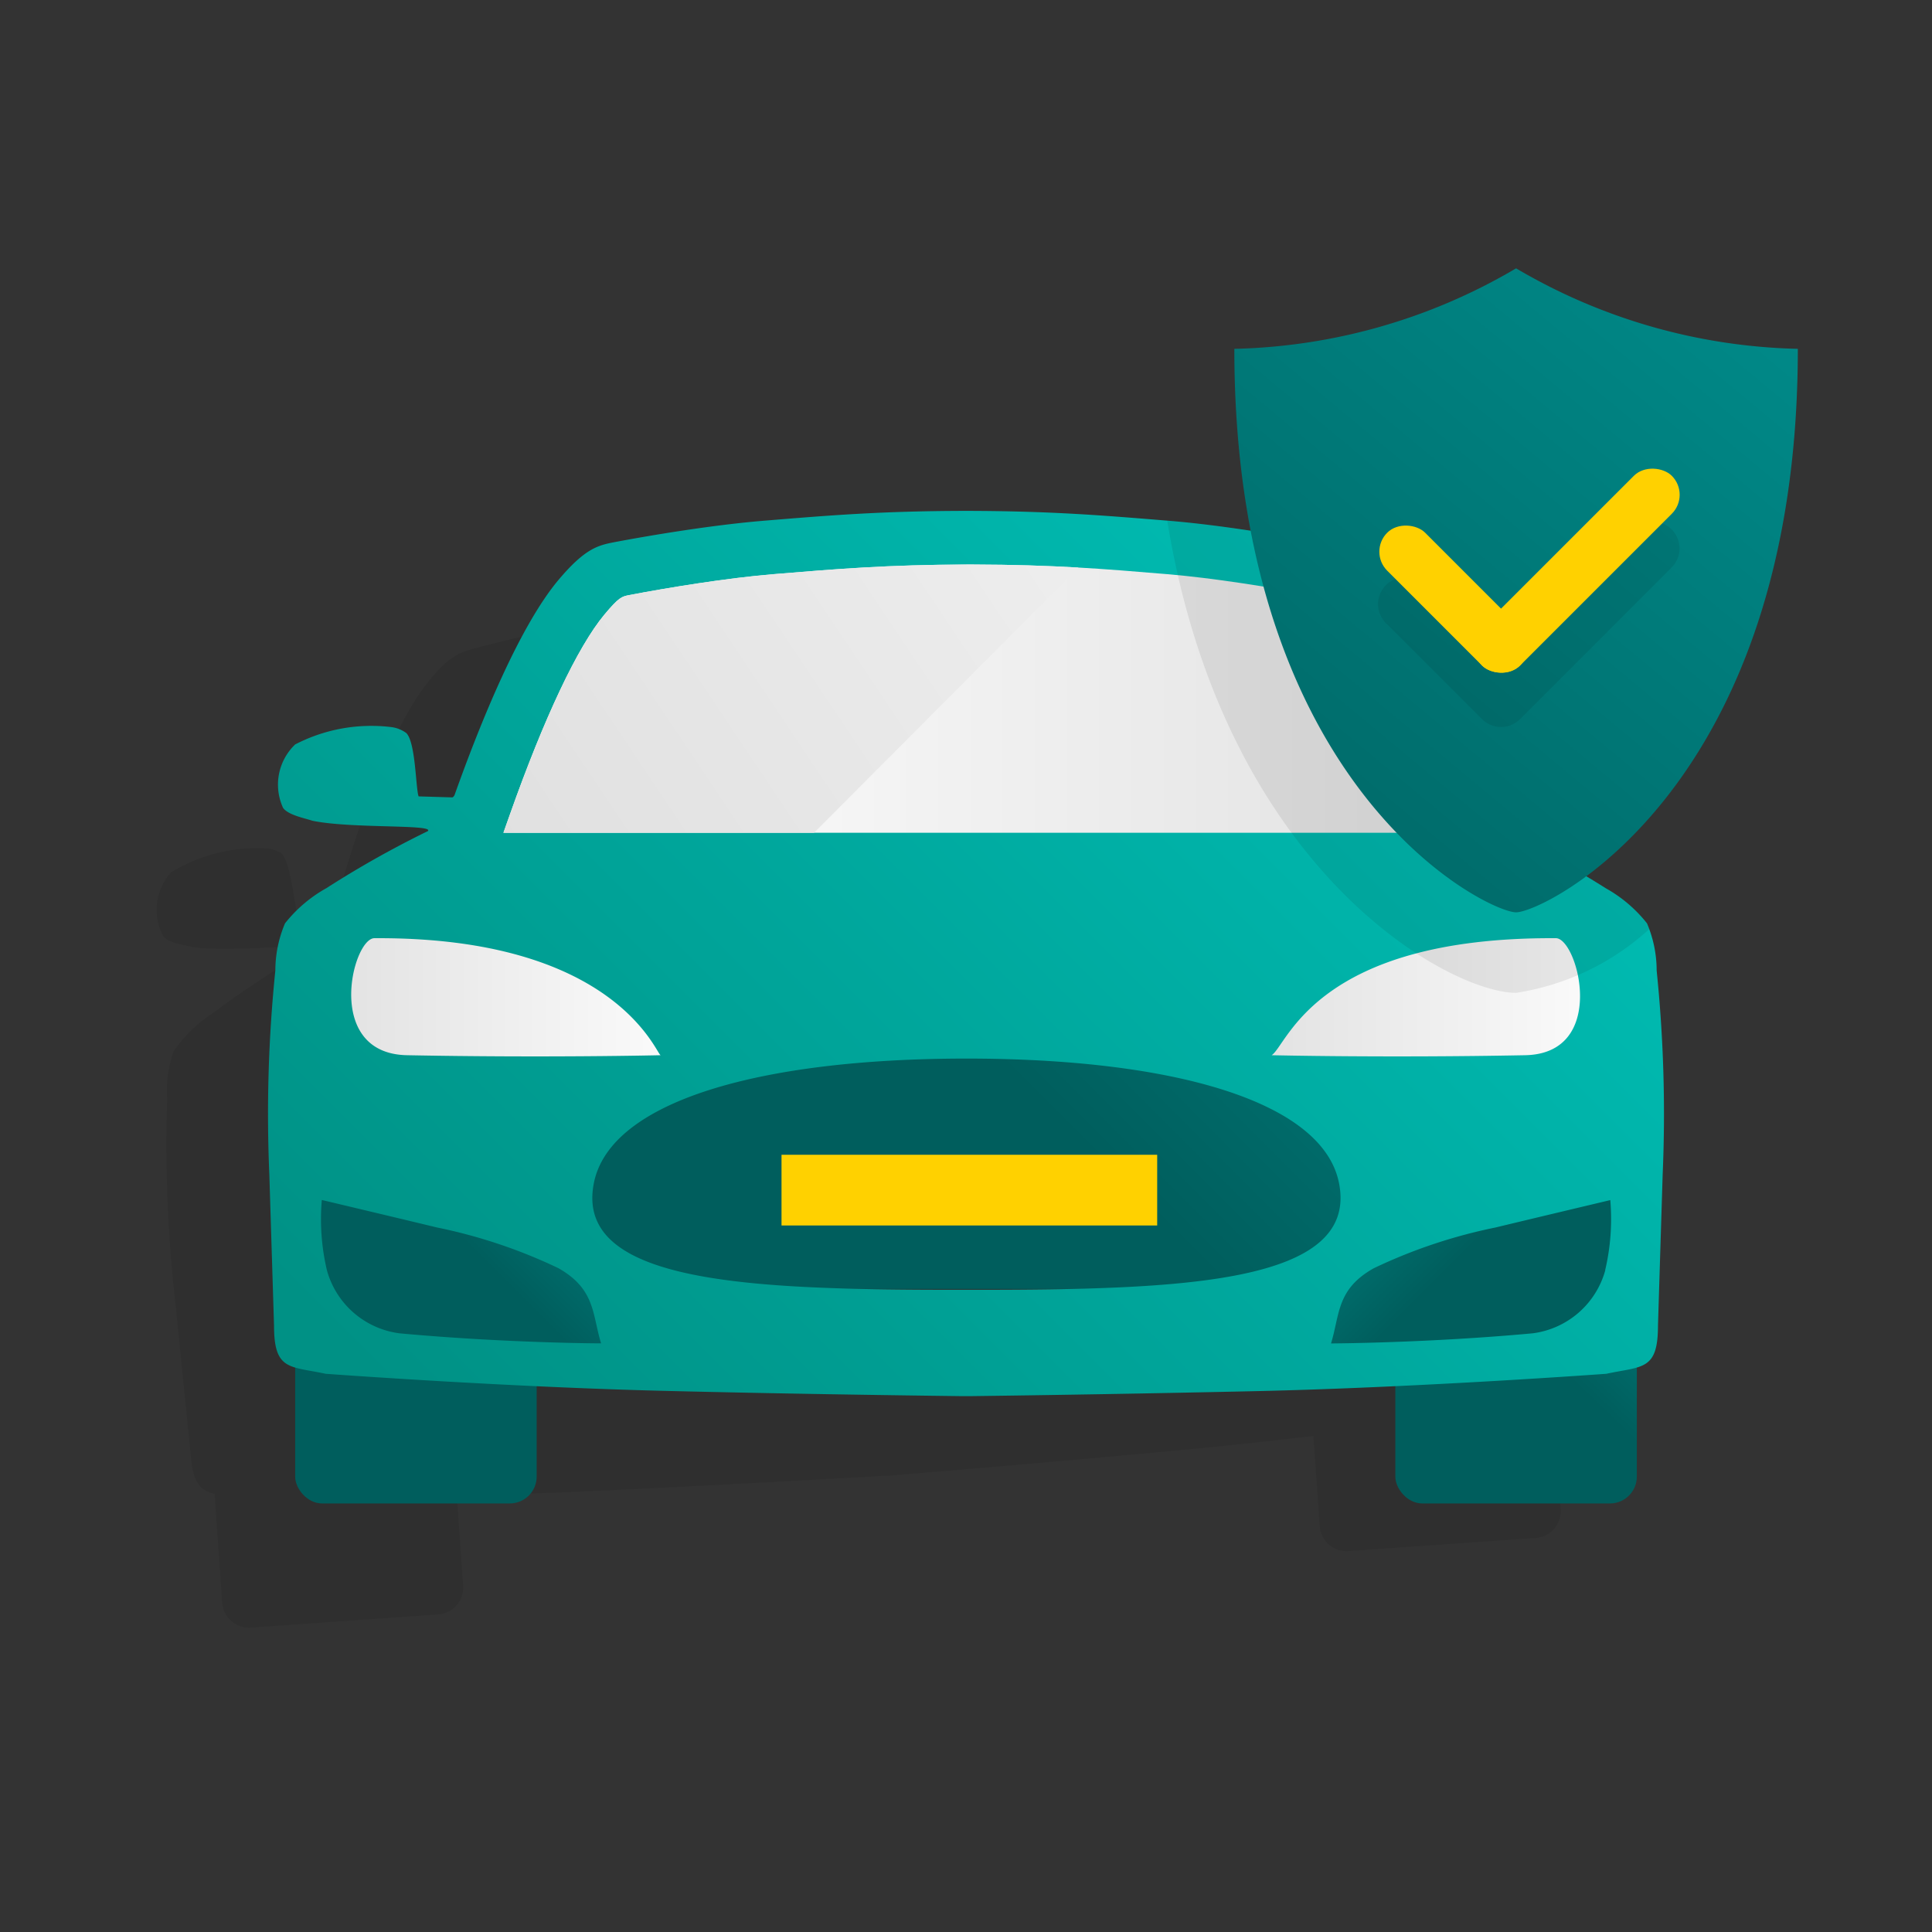
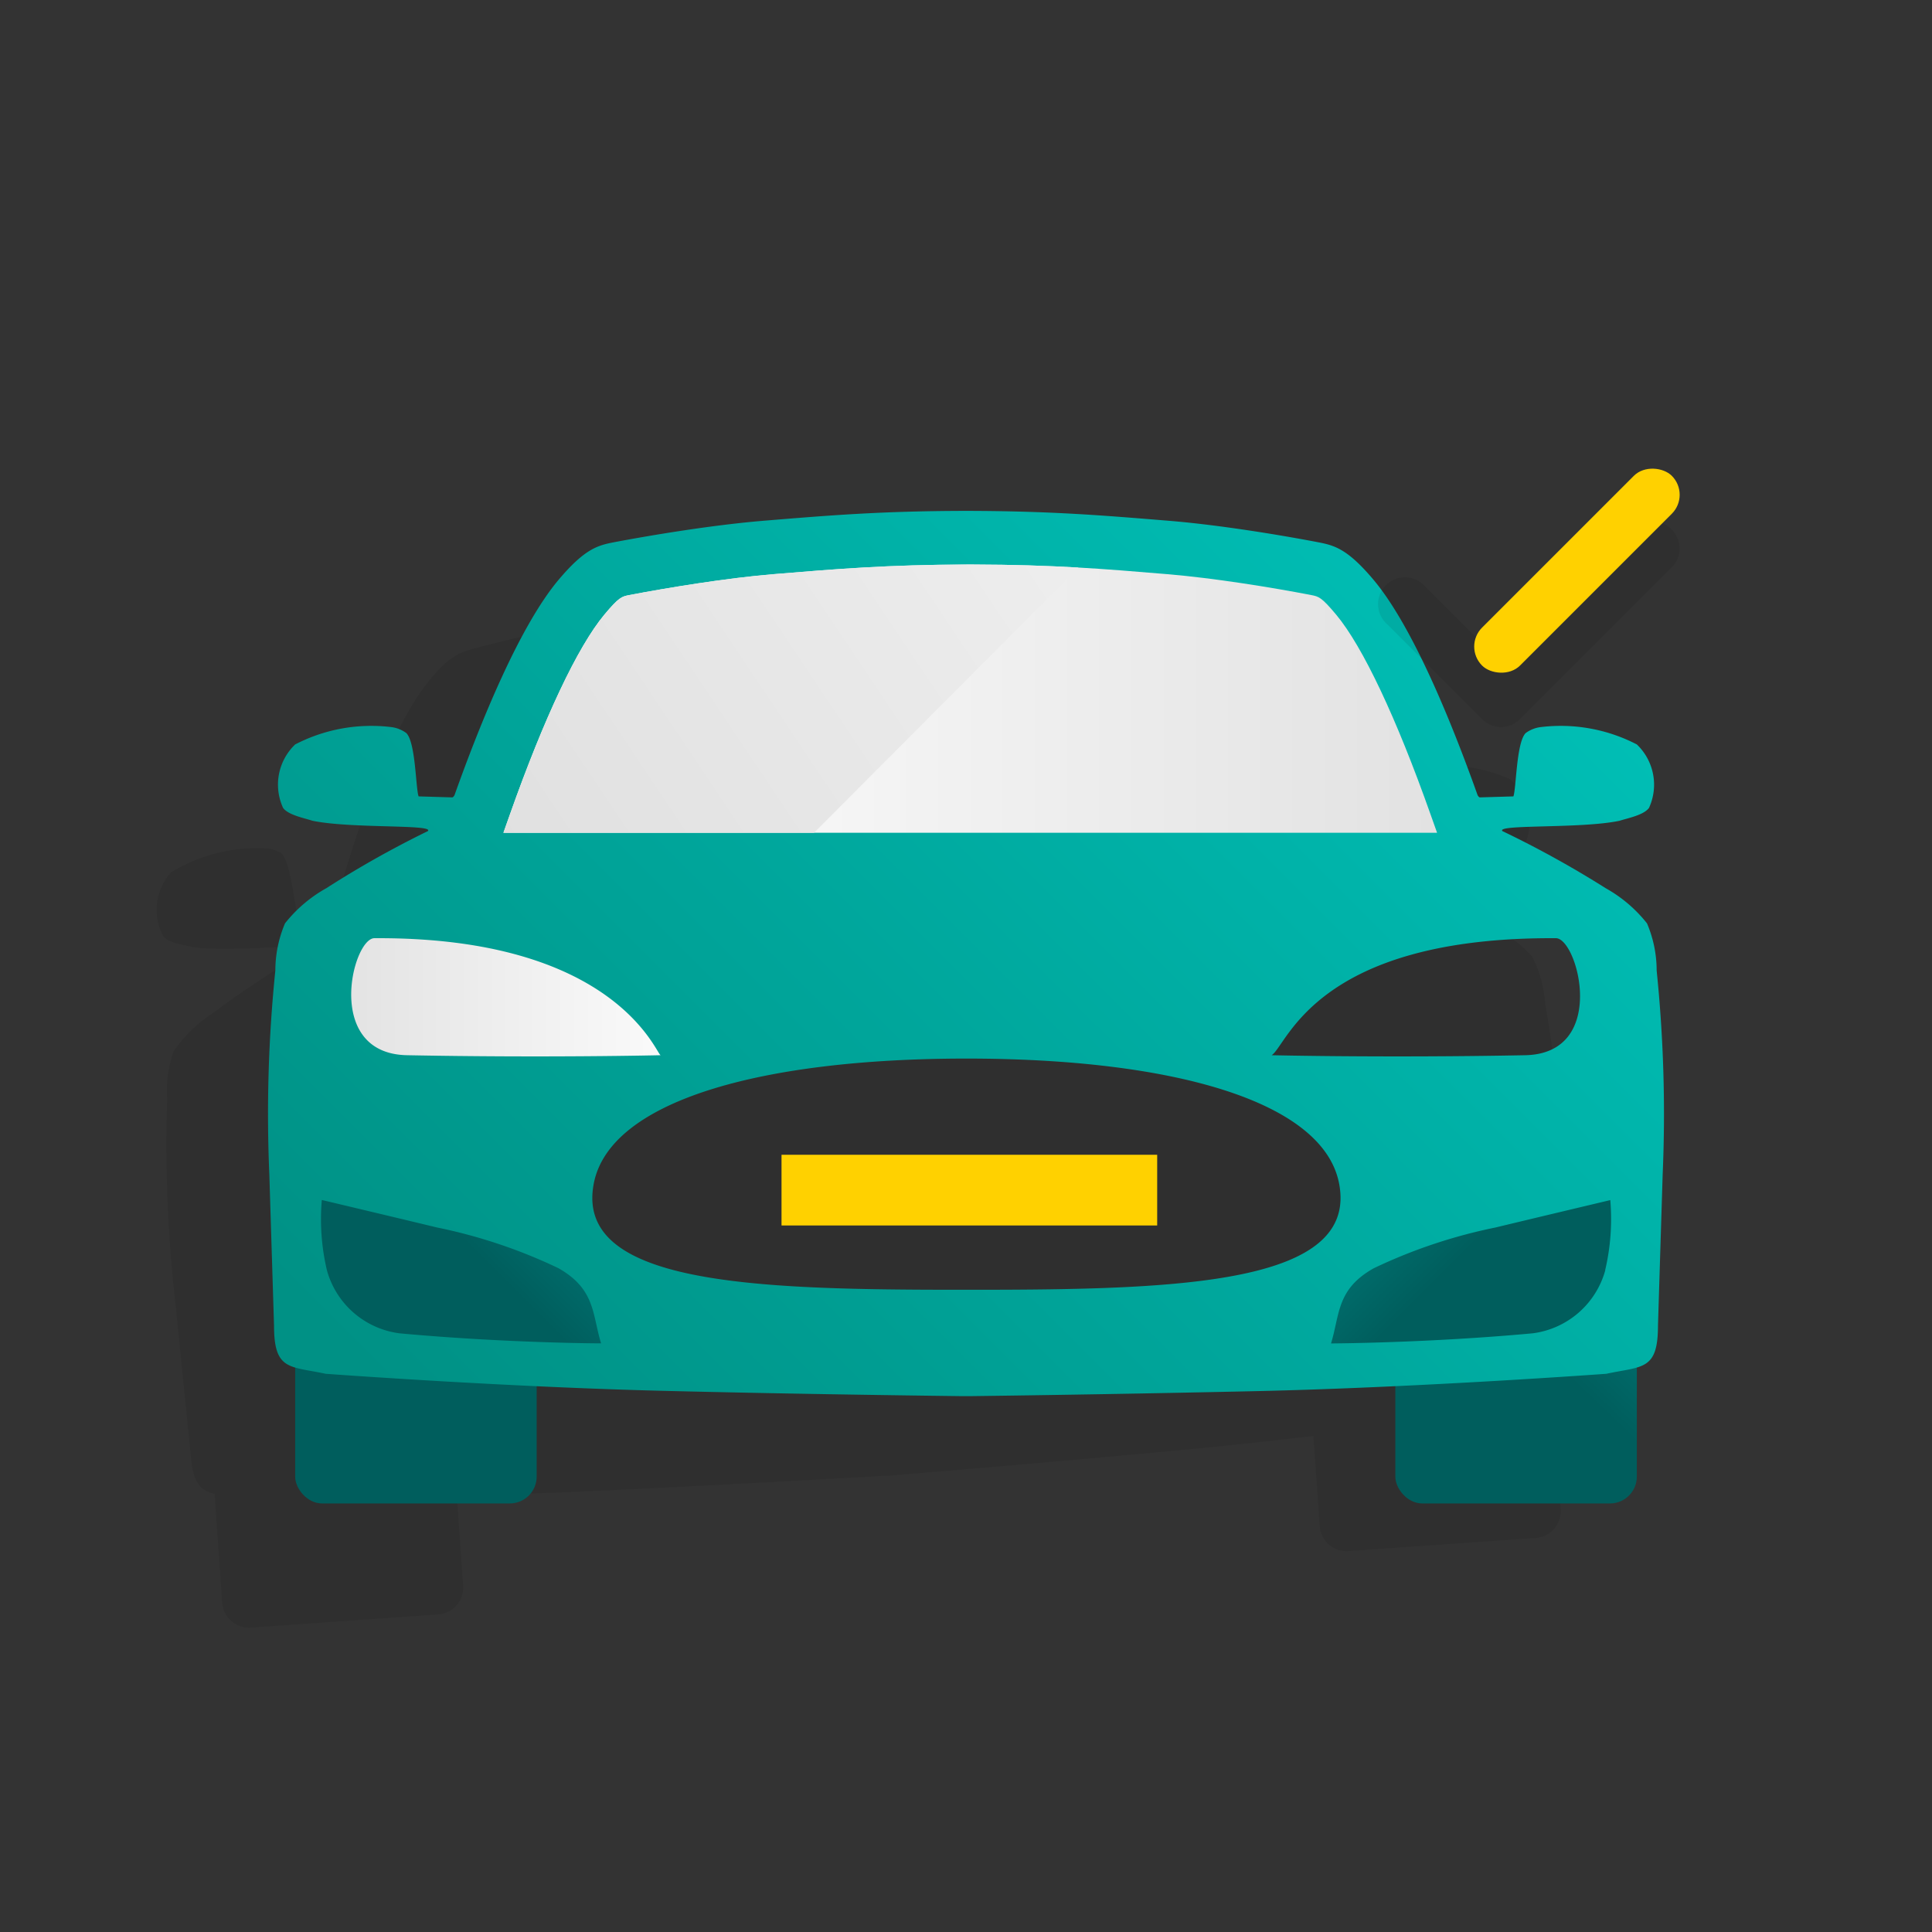
<svg xmlns="http://www.w3.org/2000/svg" xmlns:xlink="http://www.w3.org/1999/xlink" id="Layer_5" data-name="Layer 5" viewBox="0 0 72 72">
  <rect x="0" y="0" width="72" height="72" fill="#333333" stroke="none" />
  <defs>
    <style>.cls-1{opacity:0.08;}.cls-2{fill:url(#linear-gradient);}.cls-3{fill:url(#linear-gradient-2);}.cls-4{fill:url(#linear-gradient-3);}.cls-5{fill:url(#linear-gradient-4);}.cls-6{fill:url(#linear-gradient-5);}.cls-7{fill:url(#linear-gradient-6);}.cls-8{fill:url(#linear-gradient-7);}.cls-9{fill:url(#linear-gradient-8);}.cls-10{fill:#ffd100;}.cls-11{fill:url(#linear-gradient-9);}.cls-12{fill:url(#linear-gradient-10);}.cls-13{fill:url(#linear-gradient-11);}</style>
    <linearGradient id="linear-gradient" x1="58.771" y1="20.764" x2="38.59" y2="40.946" gradientUnits="userSpaceOnUse">
      <stop offset="0" stop-color="#009695" />
      <stop offset="1" stop-color="#005e5d" />
    </linearGradient>
    <linearGradient id="linear-gradient-2" x1="24.596" y1="39.911" x2="17.766" y2="46.741" xlink:href="#linear-gradient" />
    <linearGradient id="linear-gradient-3" x1="12.396" y1="37.095" x2="25.772" y2="37.095" gradientUnits="userSpaceOnUse">
      <stop offset="0" stop-color="#e2e2e2" />
      <stop offset="1" stop-color="#fcfcfc" />
    </linearGradient>
    <linearGradient id="linear-gradient-4" x1="46.886" y1="36.734" x2="60.262" y2="36.734" xlink:href="#linear-gradient-3" />
    <linearGradient id="linear-gradient-5" x1="26.919" y1="40.009" x2="22.751" y2="44.76" xlink:href="#linear-gradient" />
    <linearGradient id="linear-gradient-6" x1="65.436" y1="43.674" x2="58.267" y2="51.177" xlink:href="#linear-gradient" />
    <linearGradient id="linear-gradient-7" x1="862.459" y1="39.911" x2="855.629" y2="46.741" gradientTransform="matrix(-1, 0, 0, 1, 910.18, 0)" xlink:href="#linear-gradient" />
    <linearGradient id="linear-gradient-8" x1="59.083" y1="16.357" x2="19.007" y2="56.433" gradientUnits="userSpaceOnUse">
      <stop offset="0" stop-color="#00c4bb" />
      <stop offset="1" stop-color="#009185" />
    </linearGradient>
    <linearGradient id="linear-gradient-9" x1="18.762" y1="26.036" x2="53.556" y2="26.036" gradientUnits="userSpaceOnUse">
      <stop offset="0" stop-color="#fff" />
      <stop offset="1" stop-color="#e2e2e2" />
    </linearGradient>
    <linearGradient id="linear-gradient-10" x1="43.857" y1="15.201" x2="17.282" y2="32.987" gradientUnits="userSpaceOnUse">
      <stop offset="0" stop-color="#f1f1f1" />
      <stop offset="1" stop-color="#dfdfdf" />
    </linearGradient>
    <linearGradient id="linear-gradient-11" x1="70.516" y1="1.538" x2="40.756" y2="37.371" xlink:href="#linear-gradient" />
  </defs>
  <title>pr</title>
  <path class="cls-1" d="M57.581,37.379a4.511,4.511,0,0,0-.482-1.731,5.176,5.176,0,0,0-1.628-1.2A37.945,37.945,0,0,0,51.486,32.6c-.28-.243,2.911-.285,4.33-.69.3-.125.875-.271,1.057-.554a2.072,2.072,0,0,0-.614-2.328,6.148,6.148,0,0,0-3.653-.388,1.187,1.187,0,0,0-.509.254c-.324.372-.2,2.086-.292,2.386l-1.242.123c-.024,0-.056-.024-.092-.075h0c-1.147-2.625-2.845-6.1-4.426-7.732-1.065-1.1-1.56-1.184-2.182-1.259-1.307-.157-3.668-.388-5.633-.411-2.45-.03-4.348-.053-7.414.153h-.026l-.079.006-.079,0h-.008l-.018,0h0c-3.066.223-4.942.51-7.364.88-1.942.3-4.248.853-5.521,1.191-.605.161-1.084.311-1.985,1.551C14.4,27.55,13.2,31.224,12.428,33.983h0c-.029.054-.056.086-.081.087l-1.247.05c-.128-.285-.248-2-.621-2.322a1.2,1.2,0,0,0-.539-.181,6.162,6.162,0,0,0-3.564.893A2.072,2.072,0,0,0,6.091,34.9c.22.255.806.32,1.125.4,1.461.2,4.559-.194,4.316.086a36.717,36.717,0,0,0-3.621,2.385,5.2,5.2,0,0,0-1.446,1.414,4.522,4.522,0,0,0-.236,1.782,52.546,52.546,0,0,0,.306,7.587l.568,5.61c.077,1.1.351,1.386.907,1.509,0,.02-.009.038-.008.059l.279,3.995a1,1,0,0,0,1.068.928l6.983-.489a1,1,0,0,0,.927-1.067l-.235-3.361c1.594-.037,3.278-.09,4.907-.164,4.111-.189,8.194-.413,10.976-.573v0l.026,0h0l.08-.006.079,0h0l.025,0v0c2.777-.229,6.852-.575,10.949-.96,1.623-.153,3.3-.335,4.881-.52l.236,3.361a1,1,0,0,0,1.067.928l6.983-.489a1,1,0,0,0,.928-1.067l-.28-3.995c0-.02-.013-.037-.016-.057.533-.2.766-.52.689-1.62l-.219-5.635A52.3,52.3,0,0,0,57.581,37.379ZM32.747,51.038l-.245.018c-1.209.085-2.389.16-3.527.216l7.54-.527c-1.135.1-2.314.192-3.523.277Z" />
-   <rect class="cls-2" x="22" y="39.035" width="28" height="9" />
  <polygon class="cls-3" points="23.471 50.795 13.255 50.242 11.23 46.097 11.69 43.058 20.526 44.992 22.734 48.032 23.471 50.795" />
  <rect class="cls-4" x="12.396" y="34.155" width="13.376" height="5.881" />
-   <rect class="cls-5" x="46.886" y="33.909" width="13.376" height="5.649" />
  <rect class="cls-6" x="11" y="50.024" width="9" height="6.005" rx="1" />
  <rect class="cls-7" x="52" y="50.024" width="9" height="6.005" rx="1" />
  <polygon class="cls-8" points="48.846 50.795 59.062 50.242 61.087 46.097 60.627 43.058 51.792 44.992 49.583 48.032 48.846 50.795" />
  <path class="cls-9" d="M61.739,36.171a4.5,4.5,0,0,0-.36-1.76A5.182,5.182,0,0,0,59.838,33.1a38.023,38.023,0,0,0-3.846-2.127c-.262-.261,2.924-.081,4.367-.386.312-.1.893-.209,1.094-.478A2.073,2.073,0,0,0,61,27.743a6.162,6.162,0,0,0-3.617-.642,1.2,1.2,0,0,0-.525.218c-.35.349-.35,2.066-.458,2.36l-1.248.037c-.025,0-.054-.029-.086-.082h0c-.961-2.7-2.413-6.28-3.875-8.022-.986-1.174-1.474-1.29-2.089-1.408-1.293-.248-3.633-.643-5.591-.8-2.441-.2-4.333-.356-7.407-.365H35.9c-3.074.009-4.966.164-7.407.365-1.959.16-4.3.555-5.591.8-.615.118-1.1.234-2.089,1.408-1.462,1.742-2.914,5.324-3.875,8.022h0c-.032.053-.061.083-.086.082L15.6,29.679c-.108-.294-.108-2.011-.458-2.36a1.2,1.2,0,0,0-.524-.218A6.163,6.163,0,0,0,11,27.743a2.073,2.073,0,0,0-.45,2.366c.2.269.782.375,1.094.478,1.443.3,4.562.125,4.3.386A37.008,37.008,0,0,0,12.162,33.1a5.182,5.182,0,0,0-1.541,1.311,4.518,4.518,0,0,0-.36,1.76,52.42,52.42,0,0,0-.224,7.591l.175,5.635c0,1.69.583,1.511,1.924,1.8,0,0,6.768.5,12.77.64,4.114.1,8.2.159,10.989.194v0h.21v0c2.786-.035,6.875-.1,10.989-.194,6-.144,12.77-.64,12.77-.64,1.341-.29,1.924-.111,1.924-1.8l.175-5.635A52.42,52.42,0,0,0,61.739,36.171ZM58,34.964c.816.058,1.927,4.3-1.163,4.361-5.19.1-9.447,0-9.447,0C47.982,38.955,49.015,34.906,58,34.964Zm-44.057,0c8.98-.058,10.5,4.3,10.677,4.361,0,0-4.257.1-9.447,0C12.078,39.267,13.122,35.022,13.938,34.964Zm.939,14.724a3.235,3.235,0,0,1-2.7-2.353,8.318,8.318,0,0,1-.189-2.615s2.886.685,4.281,1.022a19.5,19.5,0,0,1,4.538,1.52c1.385.785,1.257,1.728,1.589,2.8C22.4,50.066,18.8,50.051,14.877,49.688Zm21.381-1.622-.246,0-.245,0c-7.67,0-14.4-.2-13.639-3.982.615-3.057,6.216-4.633,13.884-4.634h0c7.668,0,13.269,1.577,13.883,4.634C50.657,47.868,43.928,48.066,36.258,48.066Zm23.562-.731a3.236,3.236,0,0,1-2.7,2.353c-3.921.363-7.522.378-7.522.378.332-1.076.2-2.019,1.589-2.8a19.5,19.5,0,0,1,4.538-1.52c1.395-.337,4.281-1.022,4.281-1.022A8.318,8.318,0,0,1,59.82,47.335Z" />
  <rect class="cls-10" x="29.125" y="43.035" width="14" height="2.635" />
  <path class="cls-11" d="M53.556,31.035l-.24-.675c-1.279-3.617-2.529-6.263-3.519-7.451-.55-.659-.654-.679-.931-.733-1.46-.283-3.637-.635-5.369-.779-2.38-.2-4.252-.351-7.239-.359h-.216c-2.977.01-4.847.164-7.214.36-1.74.144-3.917.5-5.377.779-.277.054-.381.074-.931.733C21.53,24.1,20.28,26.743,19,30.36l-.239.675Z" />
  <path class="cls-12" d="M36.11,21.037h-.068c-2.977.01-4.847.164-7.214.36-1.74.144-3.917.5-5.377.779-.277.054-.381.074-.931.733C21.53,24.1,20.28,26.743,19,30.36l-.239.675H30.338l9.851-9.883c-1.164-.067-2.4-.11-3.931-.114Z" />
-   <path class="cls-1" d="M61.453,30.109A2.073,2.073,0,0,0,61,27.743a6.163,6.163,0,0,0-3.618-.642,1.2,1.2,0,0,0-.524.218c-.35.348-.35,2.066-.458,2.36l-1.248.037c-.025,0-.054-.029-.086-.082h0c-.961-2.7-2.413-6.28-3.875-8.022-.986-1.174-1.474-1.29-2.089-1.408-1.293-.248-3.632-.643-5.591-.8H43.5C45.629,32.449,54.012,37,56.5,37a9.491,9.491,0,0,0,4.968-2.379,1.7,1.7,0,0,0-.089-.21A5.182,5.182,0,0,0,59.838,33.1a38.023,38.023,0,0,0-3.846-2.127c-.262-.261,2.924-.081,4.367-.386C60.671,30.484,61.252,30.378,61.453,30.109Z" />
-   <path class="cls-13" d="M56.5,10A21.6,21.6,0,0,1,46,13c0,16.435,9.45,21,10.5,21S67,29.435,67,13A21.6,21.6,0,0,1,56.5,10Z" />
  <path class="cls-1" d="M62.3,19.732a1,1,0,0,0-1.414,0l-4.95,4.95-2.828-2.828A1,1,0,1,0,51.7,23.268L55.232,26.8a1,1,0,0,0,1.414,0L62.3,21.146A1,1,0,0,0,62.3,19.732Z" />
  <rect class="cls-10" x="53.768" y="20.268" width="10" height="2" rx="1" transform="translate(2.174 47.784) rotate(-45)" />
-   <rect class="cls-10" x="53.172" y="18.828" width="2" height="7" rx="1" transform="translate(0.078 44.845) rotate(-45)" />
</svg>